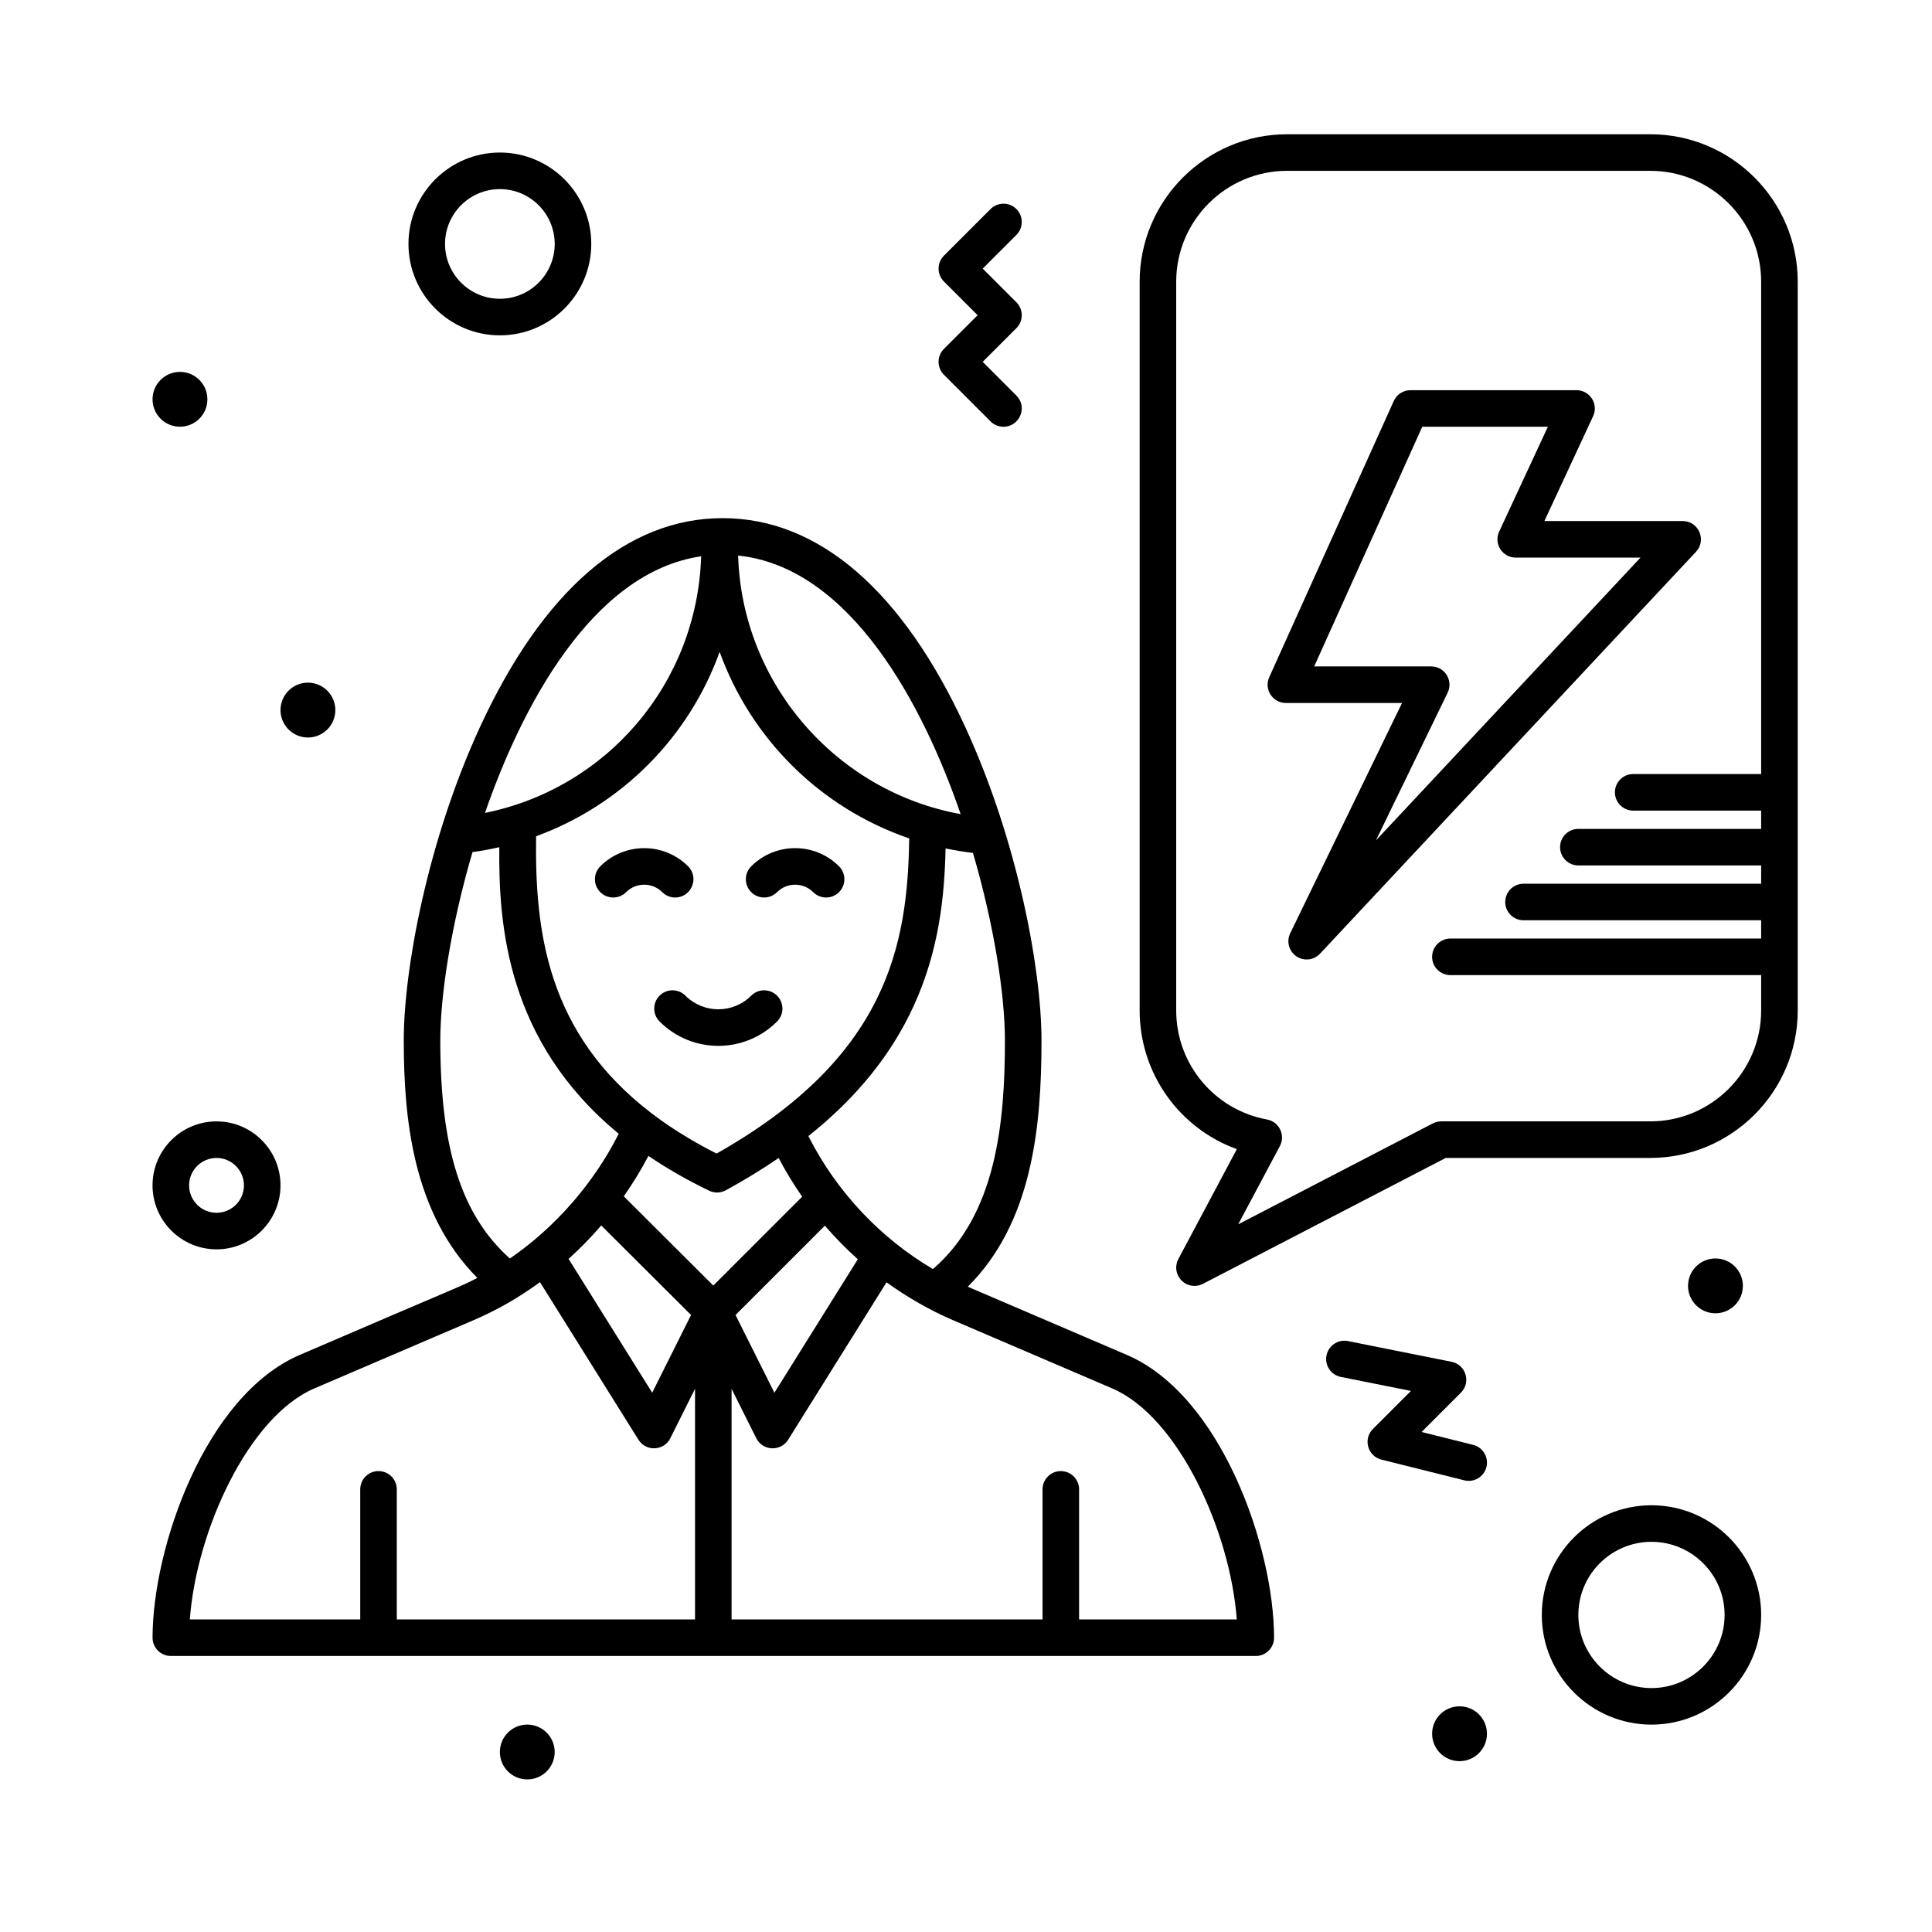
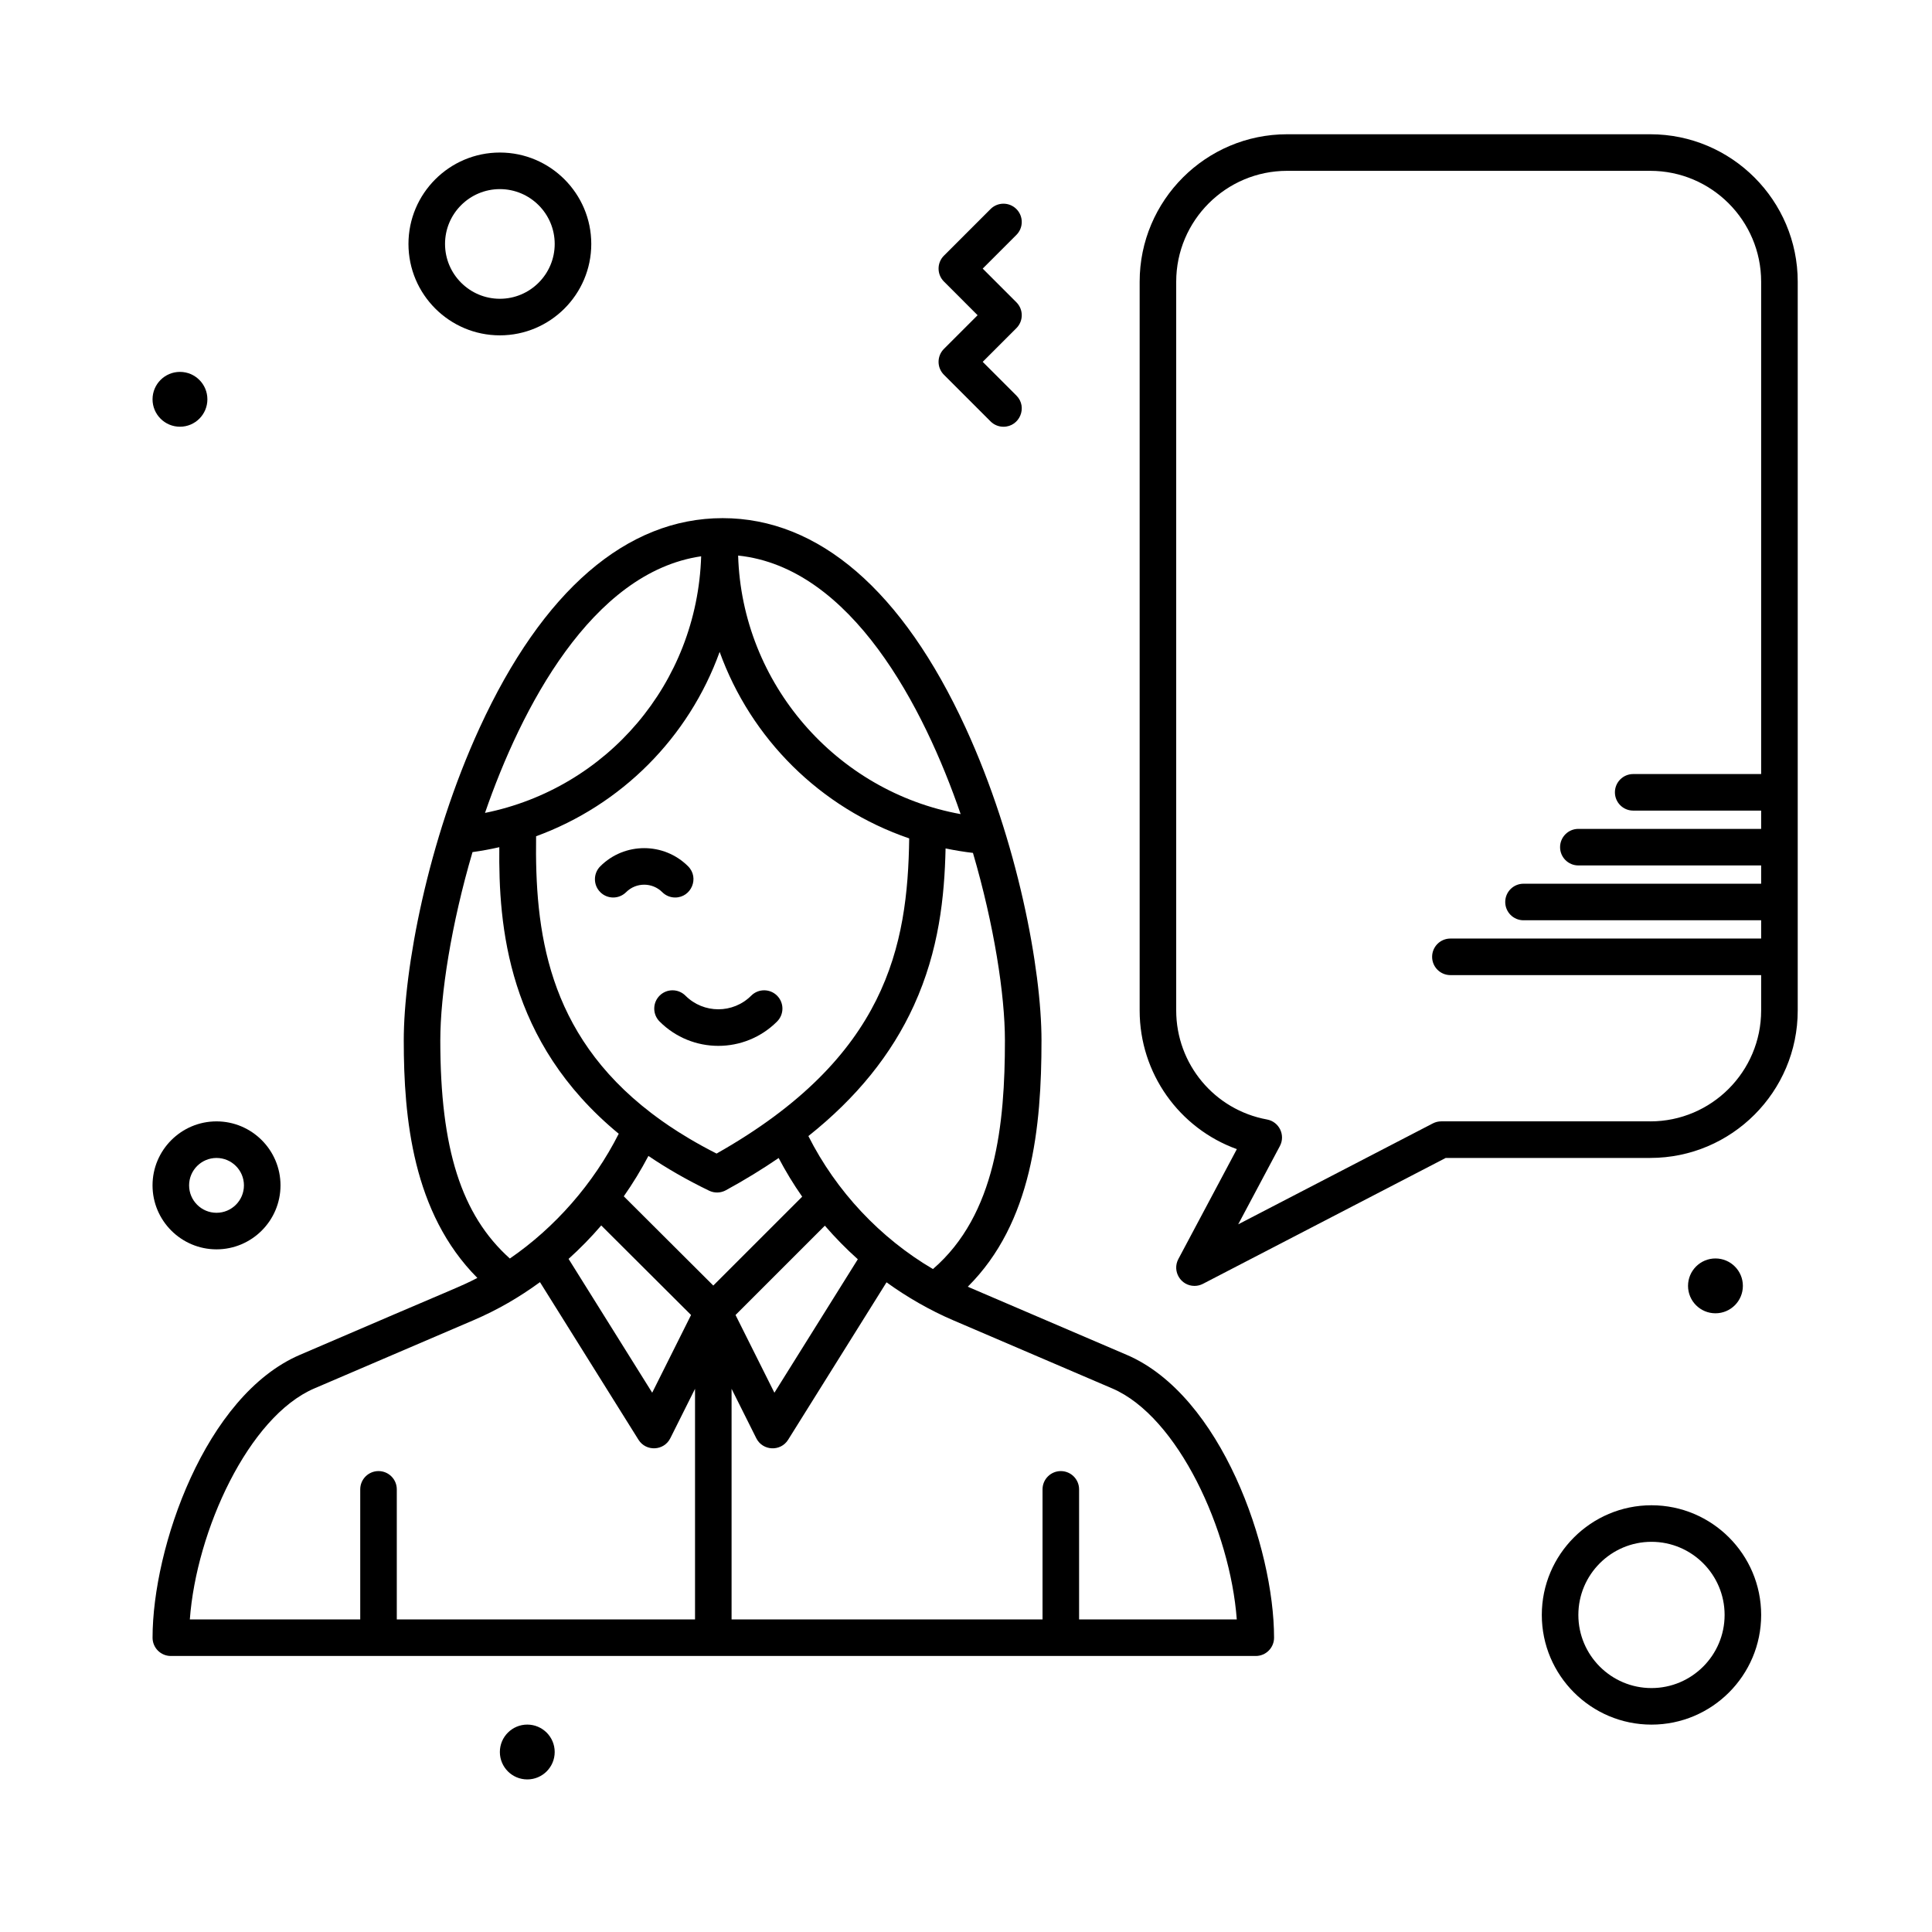
<svg xmlns="http://www.w3.org/2000/svg" fill="#000000" width="800px" height="800px" version="1.1" viewBox="144 144 512 512">
  <g>
    <path d="m318.8 407.86c-1.891 1.891-1.891 4.961 0 6.852 8.602 8.602 22.527 8.605 31.133 0 1.891-1.891 1.891-4.961 0-6.852s-4.961-1.891-6.852 0c-4.816 4.816-12.613 4.816-17.43 0-1.895-1.891-4.961-1.891-6.852 0z" />
-     <path d="m349.93 380.43c2.637-2.637 6.93-2.637 9.57 0 1.891 1.891 4.961 1.891 6.852 0 1.891-1.891 1.891-4.957 0-6.852-6.414-6.414-16.852-6.414-23.27 0-1.891 1.891-1.891 4.961 0 6.852s4.957 1.891 6.848 0z" />
    <path d="m319.5 380.43c0.945 0.945 2.184 1.418 3.426 1.418 4.277 0 6.488-5.211 3.426-8.27-6.414-6.414-16.852-6.414-23.27 0-1.891 1.891-1.891 4.961 0 6.852s4.957 1.891 6.852 0c2.637-2.637 6.926-2.637 9.566 0z" />
    <path d="m442.57 503.04-42.102-18.043c17.066-16.961 19.539-42.262 19.539-65.262 0-18.828-6.293-52.789-20.105-82.855-16.703-36.352-38.969-55.566-64.398-55.566-25.426 0-47.691 19.215-64.398 55.566-13.816 30.066-20.105 64.027-20.105 82.855 0 20.551 2.359 45.691 19.504 62.93-4.898 2.523-3.059 1.449-47.004 20.375-25.156 10.781-39.07 51.172-39.07 74.969 0 2.676 2.168 4.844 4.844 4.844h287.52c2.676 0 4.844-2.168 4.844-4.844 0-23.797-13.91-64.188-39.062-74.969zm-51.328-22.727c-13.965-8.207-25.609-20.578-33.012-35.242 12.789-10.176 22.027-21.609 27.949-34.582 6.691-14.652 8.125-28.926 8.41-41.645 2.391 0.5 4.809 0.898 7.254 1.184 5.59 19.074 8.473 37.574 8.473 49.707 0 21.98-2.344 46.156-19.074 60.578zm-58.215 4.371-23.715-23.648c2.391-3.414 4.574-6.988 6.527-10.703 4.773 3.234 10.105 6.32 16.082 9.211 1.414 0.684 3.066 0.637 4.434-0.109 5.016-2.738 9.664-5.59 13.996-8.551 1.867 3.547 3.945 6.977 6.238 10.246zm-29.691-15.926 23.801 23.73-10.297 20.594-22.16-35.461c3.055-2.754 5.953-5.711 8.656-8.863zm-17.262-103.14c22.59-8.262 40.434-26.113 48.641-48.859 8.277 22.949 26.602 41.34 50.234 49.426-0.395 28.426-5.891 58.012-51.047 83.523-10.883-5.508-16.844-10.453-17.332-10.758-27.688-21.195-30.844-48.367-30.496-73.332zm76.523 103.2c2.723 3.152 5.637 6.129 8.734 8.898l-22.105 35.371-10.301-20.598zm35.984-109.07c-32.941-5.957-57.953-34.582-58.969-68.52 30 3.137 49.227 40.133 58.969 68.52zm-68.766-68.324c-1.062 33.715-25.004 61.484-57.285 68.008 9.535-27.633 28.211-63.77 57.285-68.008zm-69.129 128.31c0-12.18 2.902-30.77 8.535-49.918 2.394-0.328 4.762-0.766 7.102-1.301-0.219 20.754 2.031 51.543 31.648 75.941-6.684 13.234-16.891 24.852-28.852 33.066-12.887-11.555-18.434-29.125-18.434-57.789zm-33.375 92.211 42.238-18.102c6.324-2.711 12.094-6.074 17.551-10.059l26.102 41.762c2.004 3.203 6.75 2.977 8.441-0.402l6.547-13.094v61.113h-79.035v-34.465c0-2.676-2.168-4.844-4.844-4.844-2.676 0-4.844 2.168-4.844 4.844v34.465h-45.16c1.73-23.492 15.539-53.734 33.004-61.219zm202.66 61.219v-34.465c0-2.676-2.168-4.844-4.844-4.844s-4.844 2.168-4.844 4.844v34.465h-82.406v-61.113l6.547 13.094c1.688 3.371 6.434 3.613 8.441 0.402l26.074-41.723c5.418 3.926 11.562 7.445 17.574 10.02l42.238 18.102c17.465 7.484 31.27 37.727 33.008 61.219z" />
    <path d="m581.34 179.58h-96.242c-21.547 0-39.078 17.531-39.078 39.078v193.13c0 16.68 10.512 31.238 25.758 36.742l-15.5 29.125c-1.715 3.223 0.625 7.121 4.277 7.121 0.758 0 1.523-0.18 2.227-0.543l64.348-33.367h54.207c21.547 0 39.078-17.531 39.078-39.078v-193.13c0-21.547-17.531-39.078-39.074-39.078zm0 261.59h-55.391c-0.777 0-1.543 0.188-2.231 0.543l-51.578 26.746 11.039-20.738c1.539-2.891-0.18-6.449-3.406-7.043-13.945-2.551-24.066-14.703-24.066-28.898v-193.12c0-16.207 13.184-29.387 29.387-29.387h96.242c16.207 0 29.387 13.184 29.387 29.387v130.47h-33.91c-2.676 0-4.844 2.168-4.844 4.844 0 2.676 2.168 4.844 4.844 4.844h33.91v4.844h-48.441c-2.676 0-4.844 2.168-4.844 4.844 0 2.676 2.168 4.844 4.844 4.844h48.441v4.844h-62.977c-2.676 0-4.844 2.168-4.844 4.844 0 2.676 2.168 4.844 4.844 4.844h62.977v4.844h-82.352c-2.676 0-4.844 2.168-4.844 4.844 0 2.676 2.168 4.844 4.844 4.844h82.352v9.367c0.004 16.211-13.18 29.395-29.383 29.395z" />
-     <path d="m589.92 282.08h-36.637l12.91-27.789c1.488-3.203-0.852-6.883-4.394-6.883l-44.012-0.004c-1.906 0-3.633 1.117-4.418 2.852l-33.008 73.207c-1.445 3.203 0.902 6.836 4.418 6.836h30.773l-29.629 61.016c-1.047 2.156-0.359 4.75 1.613 6.109 1.98 1.363 4.652 1.059 6.281-0.684l99.641-106.51c2.887-3.09 0.691-8.152-3.539-8.152zm-81.285 84.637 19.008-39.145c1.559-3.211-0.777-6.961-4.359-6.961h-31.012l28.641-63.516h33.289l-12.91 27.789c-1.488 3.203 0.852 6.887 4.394 6.887h33.062z" />
    <path d="m276.47 232.87c13.355 0 24.223-10.867 24.223-24.223 0-13.355-10.867-24.223-24.223-24.223s-24.223 10.867-24.223 24.223c0 13.355 10.867 24.223 24.223 24.223zm0-38.754c8.012 0 14.531 6.519 14.531 14.531 0 8.012-6.519 14.531-14.531 14.531s-14.531-6.519-14.531-14.531c-0.004-8.012 6.516-14.531 14.531-14.531z" />
    <path d="m201.38 475.09c9.348 0 16.957-7.606 16.957-16.957 0-9.348-7.606-16.957-16.957-16.957-9.348 0-16.957 7.606-16.957 16.957 0 9.352 7.606 16.957 16.957 16.957zm0-24.219c4.008 0 7.266 3.258 7.266 7.266 0 4.008-3.258 7.266-7.266 7.266-4.008 0-7.266-3.258-7.266-7.266-0.004-4.008 3.258-7.266 7.266-7.266z" />
-     <path d="m538.06 603.46c0 4.012-3.254 7.266-7.266 7.266-4.016 0-7.269-3.254-7.269-7.266 0-4.016 3.254-7.266 7.269-7.266 4.012 0 7.266 3.25 7.266 7.266" />
    <path d="m291 608.3c0 4.012-3.254 7.266-7.266 7.266s-7.266-3.254-7.266-7.266c0-4.012 3.254-7.266 7.266-7.266s7.266 3.254 7.266 7.266" />
    <path d="m198.96 249.82c0 4.012-3.254 7.266-7.269 7.266-4.012 0-7.266-3.254-7.266-7.266s3.254-7.266 7.266-7.266c4.016 0 7.269 3.254 7.269 7.266" />
    <path d="m394.15 243.32 12.355 12.355c0.945 0.945 2.188 1.418 3.426 1.418 4.277 0 6.484-5.211 3.426-8.27l-8.93-8.93 8.93-8.93c1.891-1.891 1.891-4.961 0-6.852l-8.93-8.93 8.93-8.93c1.891-1.891 1.891-4.961 0-6.852s-4.961-1.891-6.852 0l-12.355 12.355c-1.891 1.891-1.891 4.957 0 6.852l8.926 8.93-8.93 8.93c-1.887 1.891-1.891 4.961 0.004 6.852z" />
-     <path d="m537.92 532.78c0.648-2.594-0.93-5.227-3.523-5.875l-13.66-3.414 10.422-10.422c2.723-2.719 1.332-7.414-2.477-8.176l-27.449-5.492c-2.625-0.523-5.176 1.176-5.699 3.801-0.523 2.621 1.176 5.176 3.801 5.699l18.574 3.715-10.07 10.07c-2.66 2.66-1.398 7.215 2.25 8.125l21.961 5.488c2.59 0.652 5.223-0.922 5.871-3.519z" />
    <path d="m605.88 484.77c0 4.016-3.254 7.266-7.266 7.266-4.016 0-7.269-3.25-7.269-7.266 0-4.012 3.254-7.266 7.269-7.266 4.012 0 7.266 3.254 7.266 7.266" />
-     <path d="m232.87 332.18c0 4.012-3.254 7.266-7.269 7.266-4.012 0-7.266-3.254-7.266-7.266 0-4.016 3.254-7.269 7.266-7.269 4.016 0 7.269 3.254 7.269 7.269" />
    <path d="m581.66 542.91c-16.027 0-29.066 13.039-29.066 29.066s13.039 29.066 29.066 29.066 29.066-13.039 29.066-29.066-13.039-29.066-29.066-29.066zm0 48.445c-10.684 0-19.379-8.695-19.379-19.379s8.691-19.379 19.379-19.379c10.684 0 19.379 8.691 19.379 19.379 0 10.684-8.695 19.379-19.379 19.379z" />
  </g>
</svg>